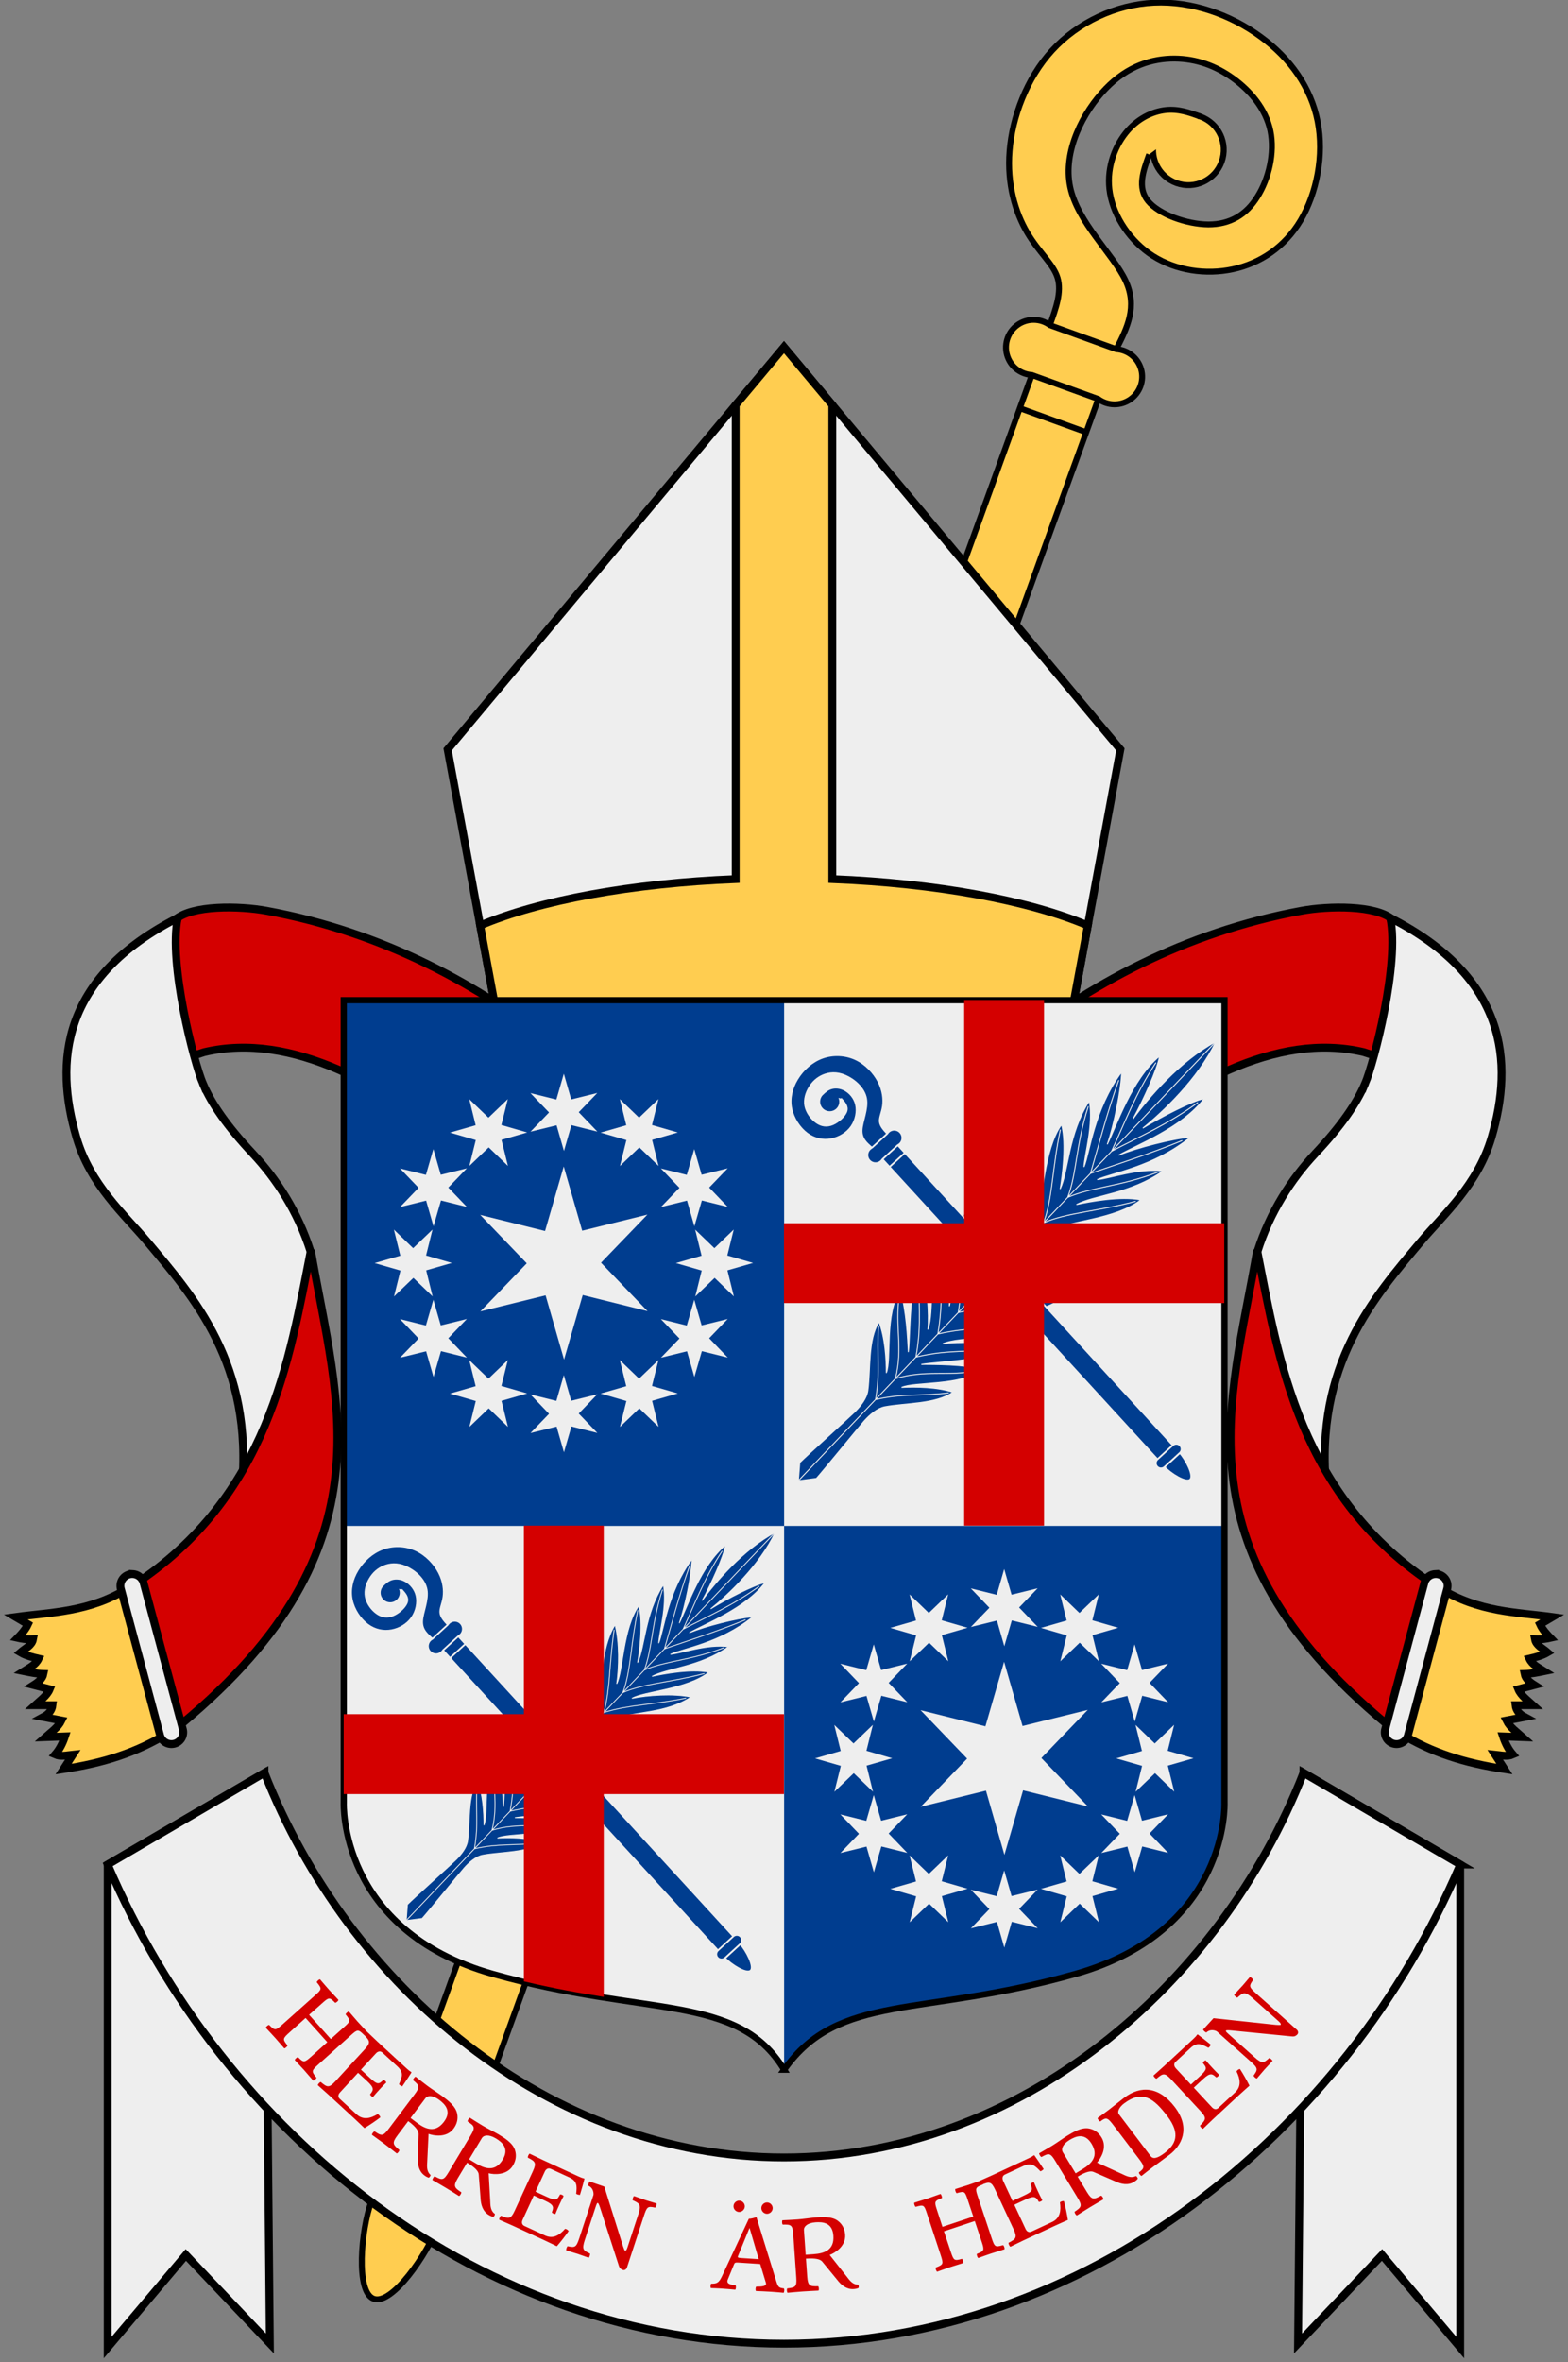
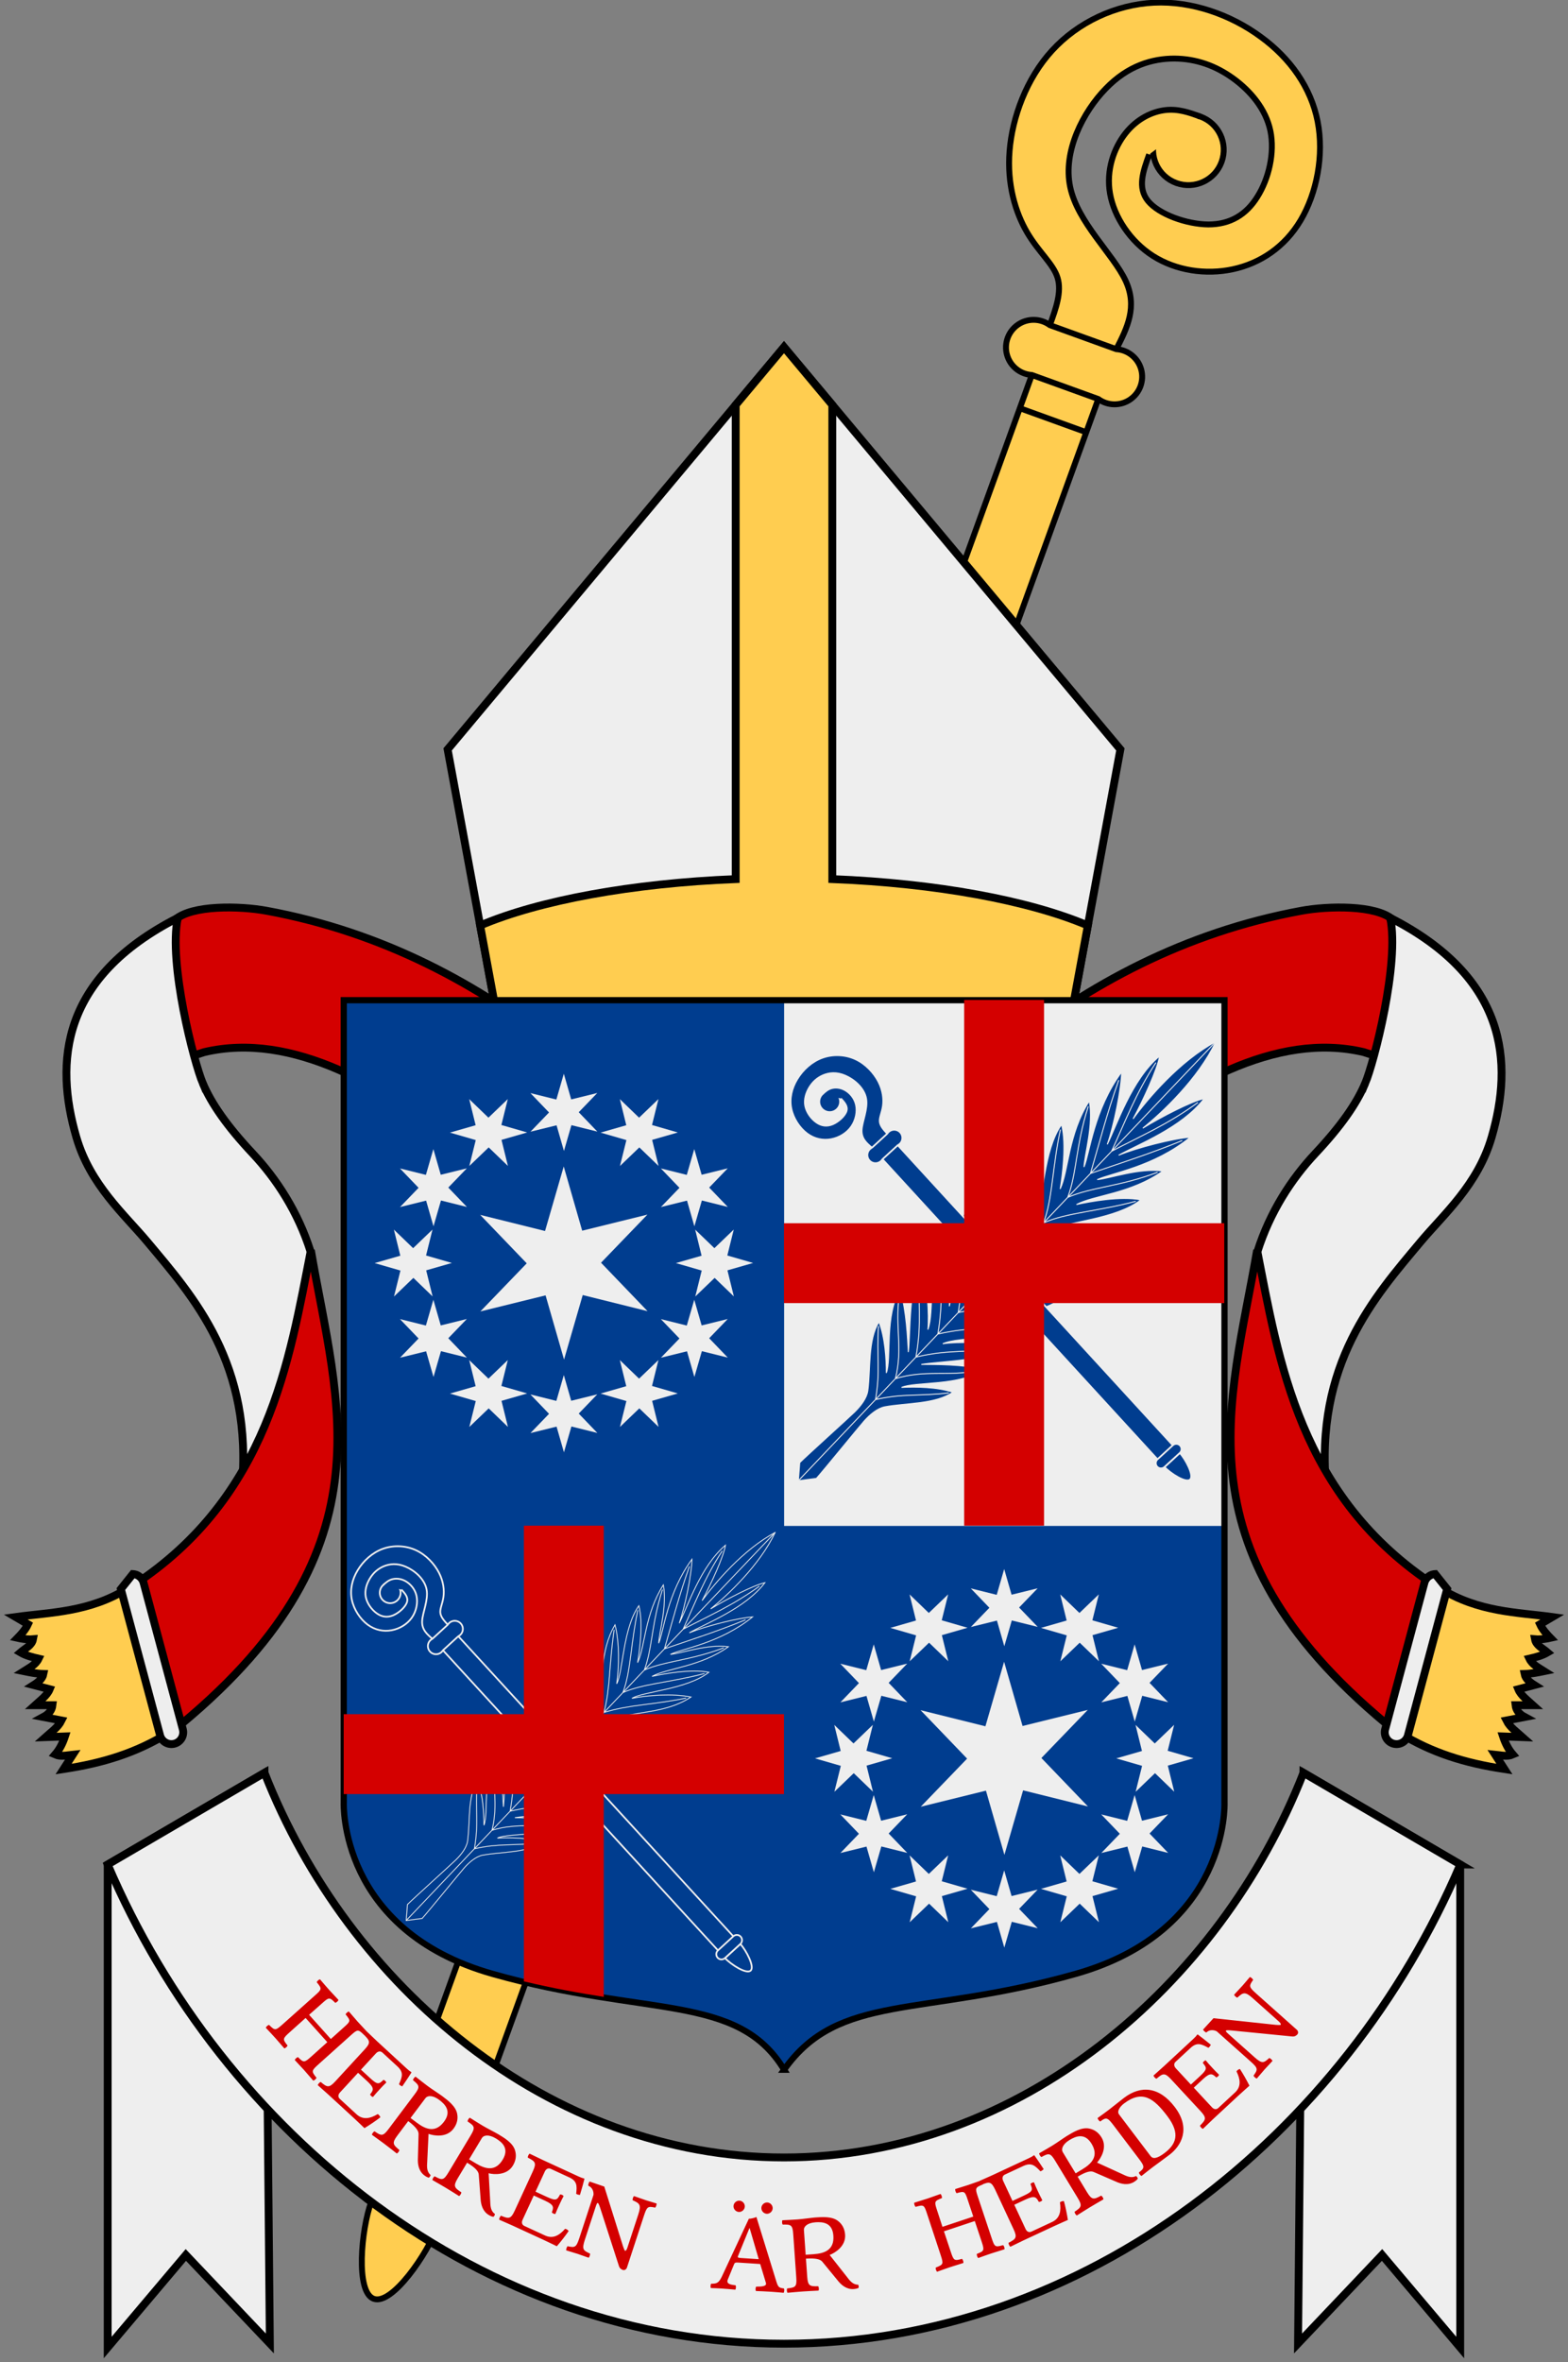
<svg xmlns="http://www.w3.org/2000/svg" xmlns:xlink="http://www.w3.org/1999/xlink" id="svg2" viewBox="0 0 399.324 601.427" version="1.1" width="399.322" height="601.424">
  <rect x="0" y="0" width="399.324" height="601.427" fill="#808080" stroke="none" />
  <defs id="defs81" />
  <g id="g4905" transform="translate(0.003,75.704)">
    <g id="PastoralCrook" style="fill:#ffcd50;stroke:#000000;stroke-width:30" transform="matrix(0.047,0.017,-0.017,0.047,147.172,-163.156)">
      <path id="bischof2/kugel-1" d="m 3960,1305 c 0,-99.411 -80.589,-180 -180,-180 -99.411,0 -180,80.589 -180,180 0,99.411 80.589,180 180,180 99.411,0 180,-80.589 180,-180 z" />
      <path id="bischof2/kugel-2" d="m 3780,12552.4 c 0,-149.117 -80.589,-270 -180,-270 -99.411,0 -180,120.883 -180,270 0,149.116 80.589,459.221 180,459.221 99.411,0 180,-310.105 180,-459.221 z" />
      <path id="bischof2/stab-1" d="m 3780,1125 c -60,0 -120,0 -180,30 -60,30 -120,90 -150,180 -30,90 -30,210 30,315 60,105 180,195 315,225 135,30 285,0 405,-75 120,-75 210,-195 240,-352 30,-158 0,-353 -90,-503 -90,-150 -240,-255 -420,-307 -180,-53 -390,-53 -570,22 -180,75 -330,225 -405,405 -75,180 -75,390 -30,555 45,165 135,285 225,360 90,75 180,105 225,165 45,60 45,150 45,240 l 0,10167.401 360,0 L 3780,2385 c 15,-120 30,-240 -75,-345 -105,-105 -330,-195 -427,-352 -98,-158 -68,-383 0,-533 67,-150 172,-225 277,-263 105,-37 210,-37 315,-7 105,30 210,90 270,187 60,98 75,233 52,338 -22,105 -82,180 -187,218 -105,37 -255,37 -330,-8 -75,-45 -75,-135 -75,-225" />
      <path id="bischof2/bund-1" d="m 3420,12552.4 360,0 c 49.706,0 90,-40.295 90,-90 0,-49.706 -40.294,-90 -90,-90 l -360,0 c -49.706,0 -90,40.294 -90,90 0,49.705 40.294,90 90,90 z" />
      <path id="bischof2/bund-2" d="m 3780,2385 -360,0 c -57.484,-16.774 -119.285,4.694 -153.992,53.491 -34.707,48.797 -34.707,114.221 0,163.018 34.707,48.797 96.508,70.265 153.992,53.491 l 360,0 c 57.484,16.774 119.285,-4.694 153.992,-53.491 34.707,-48.797 34.707,-114.221 0,-163.018 C 3899.285,2389.693 3837.484,2368.226 3780,2385 Z" />
      <path id="bischof2/linie-1" d="m 3420,2835 360,0" />
    </g>
    <g style="fill:#eeeeee;stroke:#000000;stroke-width:2" transform="translate(0.004,0)" id="NeckBands">
      <g id="NeckBandD">
        <path style="fill:#d40000" id="path9" d="m 67.83,156.173 c 29.946,5.508 54.476,19.009 74.517,34.979 l -21.812,27.373 c -22.44,-17.876 -46.13,-31.629 -68.53,-26.351 l -12.09,3.934 4.682,-37.647 c 4.27,-3.788 16.467,-3.531 23.223,-2.288 z" />
        <path id="path23" d="m 51.65,200.138 c 2.215,5.213 6.169,10.893 12.717,17.871 6.067,6.465 11.513,14.837 14.715,24.932 0.995,21.081 3.168,46.78 -6.876,53.335 l -10.668,7.182 c 3.097,-31.875 -12.364,-49.062 -24.016,-62.988 -5.826,-6.963 -14.544,-14.464 -18.086,-26.645 -5.556,-19.107 -3.968,-40.609 25.834,-55.838 -2.428,11.603 4.165,36.94 6.38,42.152 z" />
        <path style="fill:#ffcd50" id="path13" d="m 32.62,328.666 c -9.885,6.162 -19.775,6.111 -28.638,7.336 l 3.13,1.839 c -0.646,1.423 -1.925,2.774 -2.6,3.464 0.574,0.13 2.295,0.496 3.889,0.354 -0.289,1.573 -1.982,2.321 -3.182,3.359 1.419,0.831 3.004,1.222 4.596,1.591 -0.74,1.538 -2.282,2.274 -3.712,3.182 1.63,0.335 3.262,0.661 4.95,0.707 -0.234,1.186 -1.246,2.052 -2.475,2.828 l 4.066,1.061 c -0.643,1.568 -2.293,2.776 -3.712,4.066 l 4.419,0 c -0.143,1.269 -0.918,2.267 -2.298,3.005 l 4.596,0.884 c -0.874,1.764 -2.59,2.916 -4.066,4.243 l 4.95,-0.177 c -0.579,1.751 -1.366,3.316 -2.475,4.596 1.407,0.62 2.963,0.202 4.48,0.05 l -2.359,3.662 c 10.158,-1.532 18.56,-4.173 26.597,-9.132 z" />
        <path style="fill:#d40000" d="m 33.67,328.108 9.971,37.213 c 56.76,-45.53 42.25,-83.46 35.529,-122.712 -5.495,27.887 -10.667,62.825 -45.501,85.499 z" id="path27" />
-         <path d="m 33.82,325.066 a 3,3 0 0 1 2.75,2.262 l 9.971,37.213 a 3,3 0 1 1 -5.795,1.553 l -9.973,-37.213 a 3,3 0 0 1 3.047,-3.814 z" id="path31" />
+         <path d="m 33.82,325.066 a 3,3 0 0 1 2.75,2.262 l 9.971,37.213 a 3,3 0 1 1 -5.795,1.553 l -9.973,-37.213 z" id="path31" />
      </g>
      <use x="0" y="0" xlink:href="#NeckBandD" id="NeckBandS" transform="matrix(-1,0,0,1,399.31,-2.35383e-8)" width="100%" height="100%" />
    </g>
    <g style="stroke:#000000;stroke-width:2" transform="translate(-153.006,278.85)" id="Mitra">
      <path d="m 425.723,-95.518 12.607,-68.232 -85.665,-102.42 -85.665,102.42 12.607,68.232 z" style="fill:#eeeeee" id="use4233" />
      <path style="fill:#ffcd50" d="m 352.664,-266.17 -12.299,14.705 0,120.737 c -26.473,1.05 -50.109,5.44 -65.082,11.813 l 4.324,23.399 146.116,0 4.324,-23.399 c -14.974,-6.372 -38.61,-10.762 -65.082,-11.813 l 0,-120.735 -12.301,-14.707 z" id="path4242" />
    </g>
    <g id="MottoAndBand">
      <g style="fill:#eeeeee;stroke:#000000;stroke-width:2" id="MottoBand">
        <use height="100%" width="100%" transform="matrix(-1,0,0,1,399.292,0)" id="MottoBandS" xlink:href="#MottoBandD" y="0" x="0" />
        <path id="MottoBandD" d="M 27.423,399.016 67.358,375.667 68.721,520.959 47.326,498.427 27.423,521.989 Z" />
        <path id="MottoBandC" d="m 371.895,399.016 -39.935,-23.349 c -21.297,54.293 -72.515,97.934 -132.301,97.934 -59.786,0 -111.004,-43.641 -132.301,-97.934 l -39.935,23.349 c 29.309,68.706 95.411,122.004 172.235,122.004 76.824,0 142.927,-53.298 172.236,-122.004 z" />
      </g>
      <path d="m 318.949,432.98 6.765,6.027 c 0.403,0.359 0.55,0.691 0.43,0.825 -0.06,0.067 -0.718,0.084 -2.023,-0.074 l -15.074,-1.616 -2.659,2.894 c 0.035,0.232 0.595,0.731 0.829,0.738 0.845,-0.814 2.024,-0.648 2.683,-0.261 l 8.624,7.683 c 1.904,1.696 1.816,2.02 0.716,3.571 0.035,0.232 0.595,0.731 0.829,0.738 0.656,-0.782 1.452,-1.72 1.951,-2.28 0.399,-0.448 1.28,-1.391 2.04,-2.2 -0.035,-0.232 -0.595,-0.731 -0.829,-0.738 -1.414,1.272 -1.803,1.528 -3.729,-0.189 l -6.384,-5.687 c -0.717,-0.639 -1.053,-0.938 -0.913,-1.095 0.1,-0.112 0.481,-0.134 1.335,-0.056 l 15.472,1.53 c 0.727,0.086 1.114,-0.213 1.393,-0.527 0.259,-0.291 0.25,-0.822 -0.153,-1.181 l -10.326,-9.2 c -1.904,-1.696 -1.896,-1.93 -0.796,-3.481 -0.035,-0.232 -0.595,-0.731 -0.829,-0.738 -0.696,0.826 -1.412,1.675 -1.811,2.123 -0.439,0.493 -1.399,1.526 -2.2,2.379 0.035,0.232 0.595,0.731 0.829,0.738 1.414,-1.272 1.903,-1.64 3.829,0.076 z m -13.291,19.861 -2.376,2.203 -3.835,-4.136 c -0.469,-0.506 -0.593,-1.169 -0.065,-1.658 l 3.784,-3.509 c 1.65,-1.53 2.736,-1.064 4.566,-0.061 0.305,-0.201 0.486,-0.491 0.624,-0.783 -0.906,-0.756 -3.092,-2.452 -3.299,-2.587 -0.041,-0.044 -0.083,-0.046 -0.149,0.016 -0.313,0.413 -0.468,0.598 -0.996,1.088 l -7.479,6.936 c 0,0 -1.538,1.386 -2.659,2.383 -0.01,0.254 0.5,0.804 0.755,0.814 1.601,-1.362 2.077,-1.599 3.688,0.139 l 7.527,8.117 c 1.612,1.738 1.34,2.195 -0.139,3.688 -0.01,0.254 0.5,0.804 0.755,0.814 1.057,-1.022 2.599,-2.492 2.599,-2.492 l 6.379,-5.916 c 1.056,-0.979 2.857,-2.567 2.857,-2.567 -0.671,-1.341 -1.626,-3.033 -2.429,-4.252 -0.342,0.072 -0.647,0.273 -0.872,0.604 0.947,1.904 1.299,3.828 -0.373,5.378 l -4.246,3.937 c -0.484,0.449 -1.098,0.404 -1.628,-0.168 l -4.631,-4.993 2.376,-2.203 c 1.87,-1.734 2.385,-1.311 3.328,-0.426 0.254,0.01 0.716,-0.419 0.726,-0.673 -0.697,-0.663 -1.084,-1.081 -1.757,-1.807 -0.653,-0.704 -1.102,-1.188 -1.629,-1.845 -0.254,-0.01 -0.716,0.419 -0.726,0.673 0.995,1.205 1.194,1.552 -0.676,3.286 z m -12.62,20.429 -8.063,-10.64 c -0.598,-0.789 0.278,-2.017 1.258,-2.76 4.734,-3.588 7.65,-1.28 11.056,3.215 3.479,4.591 2.082,7.268 -0.739,9.406 -1.961,1.486 -2.969,1.497 -3.512,0.779 z M 282.467,461.407 c -1.148,0.87 -1.811,1.335 -2.929,2.145 -0.035,0.252 0.418,0.85 0.67,0.885 1.435,-1.087 1.819,-1.077 3.25,0.812 l 6.686,8.823 c 1.431,1.889 1.337,2.261 -0.097,3.349 -0.035,0.252 0.418,0.85 0.67,0.885 1.082,-0.857 1.733,-1.389 2.881,-2.258 0.813,-0.616 2.188,-1.583 4.245,-3.141 2.821,-2.138 5.59,-6.532 1.35,-12.127 -3.986,-5.26 -8.698,-5.567 -12.906,-2.378 -1.315,0.997 -2.958,2.355 -3.819,3.007 z m -10.078,7.742 c 1.565,-0.948 3.855,-1.915 5.597,0.958 1.85,3.053 0.176,4.98 -2.312,6.488 l -1.745,1.057 -3.281,-5.414 c -0.435,-0.718 -0.081,-1.986 1.741,-3.09 z m 4.447,13.301 -2.394,-3.951 c 2.155,-1.306 3.348,-1.538 4.075,-1.206 l 5.567,2.414 c 1.428,0.678 3.169,1.061 4.708,0.128 0.385,-0.233 0.79,-0.549 0.969,-0.833 -0.032,-0.226 -0.218,-0.534 -0.445,-0.677 -1.047,0.529 -2.026,0.246 -3.331,-0.402 l -6.599,-3.017 c 0.901,-1.002 2.705,-3.814 1.15,-6.38 -0.746,-1.232 -1.794,-2.035 -3.215,-2.296 -1.9,-0.357 -3.978,0.902 -5.595,1.882 -0.641,0.389 -2.755,1.88 -3.73,2.471 -0.949,0.575 -2.222,1.311 -3.341,1.954 -0.061,0.247 0.328,0.889 0.575,0.949 1.843,-1.011 2.254,-1.085 3.482,0.942 l 5.737,9.467 c 1.228,2.027 0.973,2.357 -0.777,3.523 -0.061,0.247 0.328,0.889 0.575,0.949 1.113,-0.71 2.329,-1.482 3.304,-2.073 0.975,-0.591 2.248,-1.327 3.443,-2.017 0.061,-0.247 -0.328,-0.889 -0.575,-0.949 -1.843,1.011 -2.357,1.147 -3.585,-0.879 z m -16.049,0.85 -2.937,1.369 -2.383,-5.112 c -0.291,-0.625 -0.206,-1.294 0.447,-1.598 l 4.677,-2.18 c 2.039,-0.951 2.931,-0.174 4.365,1.341 0.352,-0.098 0.613,-0.319 0.834,-0.554 -0.63,-0.997 -2.191,-3.281 -2.347,-3.474 -0.025,-0.054 -0.065,-0.069 -0.147,-0.031 -0.424,0.297 -0.629,0.426 -1.282,0.73 l -9.245,4.309 c 0,0 -1.889,0.847 -3.261,1.454 -0.087,0.239 0.23,0.919 0.469,1.006 1.941,-0.806 2.467,-0.885 3.468,1.263 l 4.676,10.034 c 1.001,2.148 0.602,2.5 -1.263,3.468 -0.087,0.239 0.23,0.919 0.469,1.006 1.32,-0.648 3.238,-1.575 3.238,-1.575 l 7.886,-3.675 c 1.305,-0.608 3.506,-1.568 3.506,-1.568 -0.228,-1.483 -0.618,-3.386 -1.009,-4.792 -0.348,-0.036 -0.7,0.061 -1.015,0.308 0.318,2.103 0.063,4.042 -2.003,5.005 l -5.248,2.446 c -0.598,0.279 -1.169,0.048 -1.499,-0.659 l -2.877,-6.173 2.937,-1.369 c 2.311,-1.077 2.672,-0.517 3.298,0.614 0.239,0.087 0.81,-0.179 0.897,-0.418 -0.46,-0.845 -0.701,-1.361 -1.119,-2.259 -0.406,-0.87 -0.684,-1.468 -0.985,-2.255 -0.239,-0.087 -0.81,0.179 -0.897,0.418 0.577,1.452 0.661,1.844 -1.651,2.921 z m -8.243,10.848 -3.536,-10.617 c -0.701,-2.106 -0.663,-2.277 1.291,-3.054 0.114,-0.228 -0.123,-0.939 -0.351,-1.053 -1.214,0.436 -2.713,0.967 -3.397,1.194 -0.683,0.228 -2.002,0.635 -3.264,1.024 -0.114,0.228 0.123,0.939 0.351,1.053 2.021,-0.578 2.087,-0.474 2.808,1.689 l 1.422,4.269 -7.856,2.616 -1.393,-4.279 c -0.711,-2.135 -0.673,-2.305 1.234,-3.035 0.114,-0.228 -0.123,-0.939 -0.351,-1.053 -1.214,0.436 -2.514,0.901 -3.254,1.147 -0.911,0.303 -2.173,0.692 -3.406,1.071 -0.114,0.228 0.123,0.939 0.351,1.053 2.078,-0.597 2.154,-0.464 2.865,1.67 l 3.507,10.626 c 0.72,2.258 0.73,2.381 -1.253,3.168 -0.114,0.228 0.123,0.939 0.351,1.053 1.214,-0.436 2.514,-0.901 3.397,-1.194 0.797,-0.265 2.059,-0.654 3.264,-1.024 0.114,-0.228 -0.123,-0.939 -0.351,-1.053 -1.964,0.559 -2.097,0.445 -2.846,-1.803 l -1.735,-5.209 7.856,-2.616 1.735,5.209 c 0.749,2.249 0.682,2.429 -1.196,3.149 -0.114,0.228 0.123,0.939 0.351,1.053 1.158,-0.417 2.4,-0.863 3.254,-1.147 0.825,-0.275 2.144,-0.683 3.406,-1.071 0.114,-0.228 -0.123,-0.939 -0.351,-1.053 -2.021,0.578 -2.154,0.464 -2.903,-1.784 z m -44.852,-4.04 c 1.825,-0.129 4.305,0.058 4.541,3.409 0.251,3.561 -2.118,4.51 -5.021,4.715 l -2.035,0.143 -0.445,-6.314 c -0.059,-0.838 0.835,-1.803 2.96,-1.953 z m -2.121,13.863 -0.325,-4.609 c 2.514,-0.177 3.68,0.162 4.176,0.789 l 3.849,4.691 c 0.961,1.256 2.334,2.392 4.129,2.265 0.449,-0.032 0.953,-0.127 1.242,-0.298 0.075,-0.216 0.05,-0.575 -0.087,-0.806 -1.173,-0.008 -1.914,-0.707 -2.779,-1.879 l -4.492,-5.698 c 1.259,-0.48 4.149,-2.157 3.938,-5.149 -0.101,-1.436 -0.666,-2.63 -1.811,-3.511 -1.527,-1.186 -3.951,-1.015 -5.836,-0.882 -0.748,0.053 -3.309,0.414 -4.446,0.494 -1.107,0.078 -2.576,0.151 -3.865,0.212 -0.167,0.192 -0.114,0.94 0.078,1.107 2.101,-0.058 2.501,0.064 2.667,2.429 l 0.778,11.043 c 0.167,2.364 -0.212,2.541 -2.3,2.779 -0.167,0.192 -0.114,0.94 0.078,1.107 1.315,-0.123 2.749,-0.254 3.886,-0.334 1.137,-0.08 2.606,-0.153 3.984,-0.221 0.167,-0.192 0.114,-0.94 -0.078,-1.107 -2.101,0.058 -2.62,-0.056 -2.787,-2.42 z m -18.769,-18.027 c -0.051,0.778 0.565,1.48 1.343,1.531 0.778,0.051 1.48,-0.565 1.531,-1.343 0.051,-0.778 -0.565,-1.48 -1.343,-1.531 -0.778,-0.051 -1.48,0.565 -1.531,1.343 z m 7.095,0.462 c -0.051,0.778 0.565,1.48 1.343,1.531 0.778,0.051 1.48,-0.565 1.531,-1.343 0.051,-0.778 -0.565,-1.48 -1.343,-1.531 -0.778,-0.051 -1.48,0.565 -1.531,1.343 z m -5.253,12.796 c -0.659,-0.043 -0.832,-0.144 -0.723,-0.438 l 2.933,-7.175 0.06,0.004 2.311,7.907 -4.58,-0.298 z m -3.304,5.497 1.608,-3.924 c 0.177,-0.409 0.361,-0.458 1.079,-0.411 l 5.568,0.363 1.46,4.815 c 0.275,0.86 -1.024,0.955 -2.467,0.952 -0.191,0.168 -0.24,0.916 -0.072,1.108 1.11,0.042 2.758,0.12 3.926,0.196 1.227,0.08 2.213,0.174 3.11,0.263 0.191,-0.168 0.24,-0.916 0.072,-1.108 -1.162,-0.166 -1.427,-0.243 -1.876,-1.655 l -5.116,-16.538 c -0.467,0.24 -1.534,0.471 -1.923,0.446 l -6.882,14.734 c -0.802,1.691 -1.38,1.804 -2.703,1.808 -0.191,0.168 -0.24,0.916 -0.072,1.108 0.84,0.025 1.86,0.061 2.668,0.114 1.168,0.076 2.423,0.188 3.529,0.29 0.191,-0.168 0.24,-0.916 0.072,-1.108 -1.134,-0.134 -2.445,-0.31 -1.98,-1.452 z m -22.763,-16.667 -2.823,8.609 c -0.168,0.513 -0.414,0.78 -0.585,0.724 -0.086,-0.028 -0.364,-0.624 -0.74,-1.884 l -4.54,-14.464 -3.716,-1.281 c -0.199,0.124 -0.432,0.837 -0.346,1.055 1.084,0.45 1.402,1.596 1.311,2.356 l -3.599,10.975 c -0.794,2.423 -1.126,2.472 -2.988,2.083 -0.199,0.124 -0.432,0.837 -0.346,1.055 0.979,0.289 2.157,0.644 2.869,0.878 0.57,0.187 1.787,0.617 2.832,0.992 0.199,-0.124 0.432,-0.837 0.346,-1.055 -1.731,-0.788 -2.121,-1.043 -1.317,-3.494 l 2.664,-8.124 c 0.299,-0.912 0.439,-1.34 0.639,-1.274 0.143,0.047 0.315,0.387 0.585,1.202 l 4.778,14.795 c 0.212,0.701 0.64,0.936 1.039,1.067 0.371,0.122 0.853,-0.099 1.022,-0.612 l 4.309,-13.142 c 0.794,-2.423 1.012,-2.51 2.874,-2.12 0.199,-0.124 0.432,-0.837 0.346,-1.055 -1.036,-0.308 -2.1,-0.625 -2.67,-0.812 -0.627,-0.206 -1.958,-0.673 -3.06,-1.066 -0.199,0.124 -0.432,0.837 -0.346,1.055 1.73,0.788 2.263,1.089 1.459,3.541 z m -23.255,-4.364 -2.943,-1.356 2.36,-5.123 c 0.289,-0.627 0.854,-0.994 1.508,-0.692 l 4.687,2.159 c 2.044,0.942 2.028,2.123 1.799,4.198 0.302,0.205 0.639,0.261 0.962,0.278 0.353,-1.125 1.087,-3.793 1.133,-4.036 0.025,-0.054 0.01,-0.094 -0.071,-0.132 -0.501,-0.132 -0.731,-0.205 -1.385,-0.506 l -9.264,-4.268 c 0,0 -1.868,-0.893 -3.217,-1.548 -0.239,0.088 -0.553,0.769 -0.464,1.008 1.87,0.96 2.27,1.31 1.278,3.463 l -4.632,10.054 c -0.992,2.153 -1.518,2.075 -3.463,1.278 -0.239,0.088 -0.553,0.769 -0.464,1.008 1.348,0.588 3.295,1.452 3.295,1.452 l 7.902,3.64 c 1.308,0.603 3.463,1.661 3.463,1.661 0.984,-1.132 2.184,-2.66 3.004,-3.868 -0.197,-0.289 -0.499,-0.494 -0.891,-0.576 -1.399,1.602 -3.043,2.661 -5.113,1.707 l -5.259,-2.423 c -0.599,-0.276 -0.793,-0.861 -0.466,-1.569 l 2.85,-6.185 2.943,1.356 c 2.316,1.067 2.122,1.704 1.664,2.913 0.088,0.239 0.66,0.502 0.899,0.414 0.347,-0.897 0.586,-1.415 1,-2.314 0.402,-0.872 0.678,-1.471 1.084,-2.209 -0.088,-0.239 -0.66,-0.502 -0.899,-0.414 -0.735,1.379 -0.979,1.696 -3.295,0.629 z m -13.057,-14.918 c 1.569,0.942 3.493,2.517 1.764,5.397 -1.837,3.061 -4.322,2.479 -6.817,0.981 l -1.749,-1.05 3.258,-5.427 c 0.432,-0.72 1.719,-0.998 3.545,0.099 z m -9.69,10.139 2.378,-3.961 c 2.161,1.297 2.922,2.244 2.968,3.041 l 0.462,6.051 c 0.067,1.58 0.54,3.298 2.083,4.224 0.386,0.232 0.854,0.443 1.188,0.468 0.185,-0.134 0.371,-0.442 0.391,-0.71 -0.957,-0.679 -1.162,-1.678 -1.198,-3.134 l -0.41,-7.244 c 1.307,0.33 4.636,0.613 6.18,-1.959 0.741,-1.235 0.963,-2.536 0.531,-3.915 -0.571,-1.847 -2.654,-3.098 -4.275,-4.071 -0.643,-0.386 -2.948,-1.56 -3.925,-2.146 -0.952,-0.571 -2.197,-1.354 -3.287,-2.043 -0.247,0.062 -0.633,0.705 -0.571,0.952 1.754,1.158 2.011,1.487 0.792,3.519 l -5.698,9.491 c -1.22,2.032 -1.631,1.96 -3.478,0.956 -0.247,0.062 -0.633,0.705 -0.571,0.952 1.147,0.654 2.397,1.369 3.375,1.956 0.977,0.587 2.222,1.369 3.39,2.105 0.247,-0.062 0.633,-0.705 0.571,-0.952 -1.754,-1.158 -2.114,-1.549 -0.894,-3.581 z m -4.704,-19.934 c 1.463,1.099 3.213,2.865 1.195,5.551 -2.145,2.854 -4.556,2.018 -6.882,0.27 l -1.631,-1.226 3.803,-5.06 c 0.505,-0.672 1.813,-0.814 3.516,0.465 z m -10.689,9.08 2.776,-3.693 c 2.015,1.514 2.674,2.535 2.637,3.333 l -0.168,6.066 c -0.098,1.578 0.195,3.336 1.634,4.418 0.36,0.27 0.804,0.529 1.133,0.589 0.198,-0.114 0.414,-0.402 0.463,-0.666 -0.881,-0.775 -0.982,-1.789 -0.867,-3.241 l 0.343,-7.248 c 1.266,0.463 4.547,1.09 6.349,-1.308 0.865,-1.151 1.22,-2.423 0.934,-3.839 -0.376,-1.896 -2.319,-3.356 -3.83,-4.492 -0.6,-0.451 -2.77,-1.857 -3.682,-2.541 -0.887,-0.667 -2.045,-1.574 -3.058,-2.373 -0.252,0.036 -0.703,0.635 -0.667,0.887 1.625,1.334 1.846,1.688 0.423,3.582 l -6.65,8.85 c -1.424,1.895 -1.826,1.78 -3.559,0.591 -0.252,0.036 -0.703,0.635 -0.667,0.887 1.073,0.769 2.242,1.61 3.154,2.295 0.911,0.685 2.069,1.592 3.154,2.445 0.252,-0.036 0.703,-0.635 0.667,-0.887 -1.625,-1.334 -1.942,-1.76 -0.519,-3.655 z m -6.878,-14.595 -2.384,-2.194 3.819,-4.15 c 0.467,-0.508 1.118,-0.683 1.648,-0.196 l 3.797,3.494 c 1.656,1.524 1.278,2.643 0.423,4.547 0.224,0.288 0.528,0.445 0.83,0.56 0.682,-0.963 2.199,-3.276 2.318,-3.493 0.041,-0.044 0.039,-0.087 -0.027,-0.147 -0.436,-0.279 -0.633,-0.42 -1.163,-0.907 l -7.506,-6.907 c 0,0 -1.503,-1.424 -2.586,-2.462 -0.254,0.011 -0.762,0.562 -0.752,0.817 1.484,1.488 1.758,1.944 0.153,3.688 l -7.496,8.146 c -1.605,1.744 -2.082,1.509 -3.688,0.153 -0.254,0.011 -0.762,0.562 -0.752,0.817 1.102,0.973 2.69,2.394 2.69,2.394 l 6.402,5.891 c 1.06,0.975 2.785,2.644 2.785,2.644 1.284,-0.775 2.895,-1.861 4.047,-2.758 -0.099,-0.336 -0.323,-0.624 -0.671,-0.821 -1.823,1.095 -3.713,1.598 -5.391,0.054 l -4.261,-3.921 c -0.486,-0.447 -0.49,-1.062 0.038,-1.636 l 4.611,-5.011 2.384,2.194 c 1.876,1.727 1.496,2.273 0.689,3.284 0.011,0.254 0.474,0.681 0.729,0.67 0.606,-0.747 0.992,-1.167 1.662,-1.895 0.65,-0.706 1.097,-1.192 1.71,-1.77 -0.011,-0.254 -0.474,-0.681 -0.729,-0.67 -1.123,1.087 -1.453,1.313 -3.329,-0.414 z m -13.235,-3.519 8.328,-7.474 c 1.652,-1.483 1.824,-1.516 3.316,-0.033 0.254,0.014 0.812,-0.487 0.826,-0.741 -0.884,-0.94 -1.968,-2.103 -2.449,-2.639 -0.481,-0.536 -1.38,-1.583 -2.24,-2.585 -0.254,-0.014 -0.812,0.487 -0.826,0.741 1.336,1.623 1.266,1.725 -0.43,3.248 l -3.349,3.006 -5.531,-6.162 3.369,-2.983 c 1.674,-1.503 1.846,-1.536 3.276,-0.078 0.254,0.014 0.812,-0.487 0.826,-0.741 -0.884,-0.94 -1.828,-1.947 -2.349,-2.527 -0.641,-0.714 -1.501,-1.717 -2.34,-2.697 -0.254,-0.014 -0.812,0.487 -0.826,0.741 1.376,1.668 1.284,1.79 -0.39,3.293 L 71.934,439.74 c -1.784,1.561 -1.893,1.619 -3.405,0.114 -0.254,-0.014 -0.812,0.487 -0.826,0.741 0.884,0.94 1.828,1.947 2.449,2.639 0.561,0.625 1.42,1.628 2.24,2.585 0.254,0.014 0.812,-0.487 0.826,-0.741 -1.296,-1.578 -1.244,-1.745 0.52,-3.329 l 4.086,-3.667 5.531,6.162 -4.086,3.667 c -1.764,1.583 -1.956,1.594 -3.365,0.158 -0.254,-0.014 -0.812,0.487 -0.826,0.741 0.844,0.895 1.748,1.858 2.349,2.527 0.581,0.647 1.481,1.694 2.34,2.697 0.254,0.014 0.812,-0.487 0.826,-0.741 -1.336,-1.623 -1.284,-1.79 0.48,-3.373 z" style="font-style:normal;font-variant:normal;font-weight:normal;font-stretch:normal;font-size:30px;line-height:125%;font-family:'Linux Libertine Mono O';-inkscape-font-specification:'Linux Libertine Mono O';text-align:start;letter-spacing:0px;word-spacing:0px;text-anchor:start;fill:#d40000;fill-opacity:1;stroke:none;stroke-width:1px;stroke-linecap:butt;stroke-linejoin:miter;stroke-opacity:1" id="path3568" />
    </g>
  </g>
  <g transform="matrix(0.905,0,0,0.905,53.943,109.282)" id="Shield">
    <path d="m 243.05,434.578 c 43.384,-12.27 41.906,-48.156 41.906,-48.156 l 0.006,-77.875 0.006,-147.906 -123.919,-2e-4 -123.906,-2.2e-4 -0.007,147.906 -0.007,77.786 c 0,7e-5 -1.46,35.884 41.924,48.155 43.384,12.27 68.862,5.307 81.995,26.986 15.432,-21.737 38.616,-14.624 82,-26.895 z" style="fill:#003d8f" id="Field-1-4" />
    <path style="fill:#eeeeee;stroke:none" id="Field-2" d="m 161.05,308.547 123.919,0 5.4e-4,-147.906 -123.919,10e-6 z" />
-     <path style="fill:#eeeeee" id="Field-3" d="m 161.05,461.43 1e-5,-152.883 -123.919,-2.2e-4 0,77.786 c 0,7e-5 -1.46,35.884 41.924,48.155 43.384,12.27 68.862,5.307 81.995,26.943 z" />
    <path d="m 161.05,461.524 c 15.432,-21.78 38.611,-14.673 81.995,-26.943 43.384,-12.27 41.924,-48.155 41.924,-48.155 l 0,-225.786 -247.838,0 0,225.786 c 0,6e-5 -1.46,35.884 41.924,48.155 43.384,12.27 68.862,5.307 81.995,26.943 z" id="ShieldFrame" style="fill:none;stroke:#000000;stroke-width:1.752" />
    <g transform="matrix(0.471,0,0,0.471,39.963,168.465)" id="g3582">
      <path d="m 75.5,111.611 38.742,9.627 11.163,-38.549 11.034,38.365 38.966,-9.607 -27.708,28.738 27.803,28.942 -38.742,-9.627 -11.163,38.549 -11.034,-38.365 -38.966,9.607 L 103.303,140.553 75.5,111.611 Z" style="fill:#eeeeee;fill-opacity:1;fill-rule:nonzero;stroke:none;stroke-width:2;stroke-miterlimit:4;stroke-dasharray:none;stroke-opacity:1" id="6-pt-star-sharp" />
      <use transform="matrix(0.4,0,0,0.4,75.3,-5.778)" id="use2163" x="0" y="0" width="251" height="304.05" xlink:href="#6-pt-star-sharp" />
      <use transform="translate(0,179.994)" id="use2175" x="0" y="0" width="251" height="304.05" xlink:href="#use2163" />
      <use transform="matrix(0.866,-0.5,0.5,0.866,-53.37,81.556)" id="use2177" x="0" y="0" width="251" height="304.05" xlink:href="#use2163" />
      <use transform="matrix(0.866,-0.5,0.5,0.866,-53.37,81.556)" id="use2179" x="0" y="0" width="251" height="304.05" xlink:href="#use2175" />
      <use transform="matrix(0.5,-0.866,0.866,0.5,-58.811,178.87)" id="use2181" x="0" y="0" width="251" height="304.05" xlink:href="#use2163" />
      <use transform="matrix(0.5,-0.866,0.866,0.5,-58.811,178.87)" id="use2183" x="0" y="0" width="251" height="304.05" xlink:href="#use2175" />
      <use transform="matrix(2.018922e-7,-1,1,2.018922e-7,-14.867,265.867)" id="use2185" x="0" y="0" width="251" height="304.05" xlink:href="#use2163" />
      <use transform="matrix(2.018922e-7,-1,1,2.018922e-7,-14.867,265.867)" id="use2187" x="0" y="0" width="251" height="304.05" xlink:href="#use2175" />
      <use transform="matrix(-0.5,-0.866,0.866,-0.5,66.689,319.237)" id="use2189" x="0" y="0" width="251" height="304.05" xlink:href="#use2163" />
      <use transform="matrix(-0.5,-0.866,0.866,-0.5,66.689,319.237)" id="use2191" x="0" y="0" width="251" height="304.05" xlink:href="#use2175" />
      <use transform="matrix(-0.866,-0.5,0.5,-0.866,164.003,324.678)" id="use2193" x="0" y="0" width="251" height="304.05" xlink:href="#use2163" />
      <use transform="matrix(-0.866,-0.5,0.5,-0.866,164.003,324.678)" id="use2195" x="0" y="0" width="251" height="304.05" xlink:href="#use2175" />
    </g>
    <use height="100%" width="100%" transform="translate(123.922,139.342)" id="use3530" xlink:href="#g3582" y="0" x="0" />
    <g transform="matrix(0.537,0.022,-0.022,0.537,-137.528,-39.203)" style="fill:#003d8f;stroke:#eeeeee;stroke-width:0.5" id="Palm-leaf">
      <path id="path4732-3" d="m 796.984,361.253 c -18.473,10.896 -34.334,31.272 -41.58,42.111 5.016,-10.293 11.661,-26.541 12.494,-33.354 -14.181,12.935 -20.94,37.356 -25.453,47.256 3.025,-10.019 6.139,-29.066 5.965,-38.149 -13.815,20.562 -14.886,43.066 -17.657,50.484 -0.021,-6.523 4.191,-22.323 1.35,-34.62 -10.392,17.831 -9.264,37.159 -13.354,46.635 0.855,-6.811 2.438,-23.533 -0.637,-33.728 -8.972,13.922 -7.701,39.342 -11.227,46.767 0.965,-9.573 0.778,-24.329 -2.424,-34.878 -8.52,15.915 -5.187,33.477 -8.921,47.54 -0.57,-7.009 1.115,-26.104 -2.917,-35.933 -9.549,13.458 -4.021,37.447 -8.301,49.514 0.748,-9.687 -0.776,-27.997 -3.407,-36.293 -7.576,12.012 -3.782,36.843 -7.541,48.333 0.328,-7.977 1.257,-25.135 -3.713,-37.369 -7.575,13.043 -3.86,38.735 -6.37,49.751 -0.385,-10.005 -0.23,-24.982 -4.316,-35.52 -8.39,15.87 -3.115,38.31 -6.406,48.173 0.391,-7.758 -1.208,-24.426 -4.92,-34.202 -6.081,10.707 -4.054,36.798 -4.827,46.394 -0.748,-7.402 -1.829,-21.098 -5.521,-32.235 -7.83,12.704 -2.979,36.298 -5.547,43.616 -0.304,-7.375 -1.447,-18.563 -4.933,-26.504 -5.507,9.523 -3.307,25.102 -4.355,36.142 -0.378,3.985 -3.389,8.221 -6.488,11.515 -2.858,3.038 -23.632,23.352 -27.579,27.598 l -0.336,9.493 9.354,-1.595 c 3.688,-4.472 21.087,-27.742 23.722,-30.975 2.857,-3.505 6.671,-7.038 10.571,-7.938 10.805,-2.494 26.527,-2.377 35.241,-9.091 -8.331,-2.409 -19.572,-2.067 -26.923,-1.397 6.916,-3.51 30.944,-1.811 42.505,-11.247 -11.527,-2.192 -25.234,-1.448 -32.67,-1.214 9.41,-2.031 35.541,-3.46 45.353,-10.899 -10.18,-2.392 -26.925,-1.79 -34.564,-0.38 9.343,-4.562 32.282,-2.291 46.908,-12.699 -10.984,-2.661 -25.81,-0.534 -35.779,0.403 10.589,-3.94 36.547,-3.644 48.477,-12.872 -12.781,-3.314 -29.668,-0.132 -37.532,1.245 10.894,-5.24 36.021,-4.742 46.93,-13.835 -8.57,-1.515 -26.921,-0.612 -36.425,1.406 11.398,-5.832 35.895,-3.525 47.977,-14.764 -10.274,-2.702 -28.982,1.485 -36.004,1.844 13.449,-5.555 31.297,-4.565 45.95,-15.108 -10.879,-1.784 -25.53,-0.025 -34.893,2.194 6.895,-4.474 32.261,-6.564 44.879,-17.293 -10.512,-1.705 -26.879,2.069 -33.518,3.814 8.854,-5.304 28.162,-6.733 44.468,-19.384 -12.564,-1.195 -27.659,5.072 -34.128,5.911 6.988,-3.725 29.154,-7.752 47.716,-24.156 -9.027,1.024 -27.509,6.611 -37.042,10.93 9.219,-5.779 32.536,-15.698 43.489,-31.46 -6.643,1.724 -21.874,10.452 -31.416,16.781 9.789,-8.612 27.908,-27.01 36.275,-46.757 z" />
      <path d="m 626.677,517.165 c -0.508,15.188 2.036,23.715 -0.018,38.548 m 10.184,-54.838 c -1.646,16.319 3.148,27.409 -0.225,43.467 m 10.759,-57.824 c -1.094,17.726 2.204,27.234 -0.493,46.102 m 11.964,-60.395 c -1.552,21.367 1.521,28.215 -0.981,47.854 m 11.548,-62.124 c -0.754,19.95 0.743,33.377 -1.335,50.463 m 12.568,-61.286 c -1.811,16.786 0.921,37.337 -2.918,50.841 m 14.597,-64.641 c -2.712,21.499 0.267,30.402 -3.769,51.706 m 15.52,-62.328 c -2.28,21.572 -0.744,33.838 -4.021,49.198 m 17.546,-61.381 c -3.481,20.397 -2.606,36.815 -6.868,49.189 m 20.972,-61.956 c -5.788,20.846 -4.451,34.823 -8.82,48.082 m 24.194,-62.45 c -5.492,17.754 -8.605,32.493 -12.805,49.446 m 31.877,-59.396 c -9.831,16.345 -14.742,31.368 -21.303,47.323 m -79.983,129.848 c -14.989,2.506 -23.776,1.107 -38.209,5.098 m 53.018,-17.323 c -15.96,3.783 -27.584,0.492 -43.058,5.951 m 55.901,-18.286 c -17.427,3.421 -27.287,1.405 -45.635,6.565 m 58.291,-19.82 c -20.976,4.354 -28.17,2.211 -47.308,7.279 m 60.06,-19.635 c -19.677,3.377 -33.183,3.663 -49.847,7.974 m 59.095,-20.536 c -16.401,4.008 -37.133,4.008 -50.013,9.593 m 62.154,-22.989 c -20.954,5.522 -30.172,3.742 -50.758,10.551 m 59.739,-23.6 c -21.083,5.104 -33.445,5.198 -48.239,10.47 m 58.533,-25.483 c -19.76,6.139 -36.151,7.435 -47.855,13.292 m 58.651,-28.954 c -19.902,8.485 -33.932,9.002 -46.5,15.08 m 58.716,-32.214 c -16.875,7.784 -31.076,12.812 -47.327,19.21 m 54.677,-39.427 c -14.907,11.899 -29.151,18.748 -44.103,27.354 m 52.133,-59.514 -208.922,238.538" style="fill:none" id="path4792-8-4" />
    </g>
    <g transform="matrix(-0.012,0.011,0.011,0.012,204.878,131.948)" id="PastoralCrook-1" style="fill:#003d8f;stroke:#eeeeee;stroke-width:30">
      <path id="bischof2/kugel-1-9" d="m 3960,1305 c 0,-99.411 -80.589,-180 -180,-180 -99.411,0 -180,80.589 -180,180 0,99.411 80.589,180 180,180 99.411,0 180,-80.589 180,-180 z" />
      <path id="bischof2/kugel-2-6" d="m 3780,9869.876 c 0,-149.117 -80.589,-270 -180,-270 -99.411,0 -180,120.883 -180,270 0,149.116 80.589,459.221 180,459.221 99.411,0 180,-310.105 180,-459.221 z" />
      <path id="bischof2/stab-1-2" d="m 3780,1125 c -60,0 -120,0 -180,30 -60,30 -120,90 -150,180 -30,90 -30,210 30,315 60,105 180,195 315,225 135,30 285,0 405,-75 120,-75 210,-195 240,-352 30,-158 0,-353 -90,-503 -90,-150 -240,-255 -420,-307 -180,-53 -390,-53 -570,22 -180,75 -330,225 -405,405 -75,180 -75,390 -30,555 45,165 135,285 225,360 90,75 180,105 225,165 45,60 45,150 45,240 l 0,7484.877 360,0 0,-7484.877 c 15,-120 30,-240 -75,-345 -105,-105 -330,-195 -427,-352 -98,-158 -68,-383 0,-533 67,-150 172,-225 277,-263 105,-37 210,-37 315,-7 105,30 210,90 270,187 60,98 75,233 52,338 -22,105 -82,180 -187,218 -105,37 -255,37 -330,-8 -75,-45 -75,-135 -75,-225" />
      <path id="bischof2/bund-1-5" d="m 3420,9869.876 360,0 c 49.706,0 90,-40.295 90,-90 0,-49.706 -40.294,-90 -90,-90 l -360,0 c -49.706,0 -90,40.294 -90,90 0,49.705 40.294,90 90,90 z" />
      <path id="bischof2/bund-2-4" d="m 3780,2385 -360,0 c -57.484,-16.774 -119.285,4.694 -153.992,53.491 -34.707,48.797 -34.707,114.221 0,163.018 34.707,48.797 96.508,70.265 153.992,53.491 l 360,0 c 57.484,16.774 119.285,-4.694 153.992,-53.491 34.707,-48.797 34.707,-114.221 0,-163.018 C 3899.285,2389.693 3837.484,2368.226 3780,2385 Z" />
-       <path id="bischof2/linie-1-4" d="m 3420,2835 360,0" />
    </g>
    <path id="path3444" transform="matrix(1.105,0,0,1.105,-59.619,-120.779)" d="M 245.555 254.629 L 245.555 311.461 L 199.662 311.461 L 199.66 331.797 L 245.555 331.797 L 245.555 388.455 L 265.891 388.455 L 265.891 331.797 L 311.783 331.797 L 311.783 311.461 L 265.891 311.461 L 265.891 254.629 L 245.555 254.629 z " style="color:#000000;font-style:normal;font-variant:normal;font-weight:normal;font-stretch:normal;font-size:medium;line-height:normal;font-family:sans-serif;text-indent:0;text-align:start;text-decoration:none;text-decoration-line:none;text-decoration-style:solid;text-decoration-color:#000000;letter-spacing:normal;word-spacing:normal;text-transform:none;direction:ltr;block-progression:tb;writing-mode:lr-tb;baseline-shift:baseline;text-anchor:start;white-space:normal;clip-rule:nonzero;display:inline;overflow:visible;visibility:visible;opacity:1;isolation:auto;mix-blend-mode:normal;color-interpolation:sRGB;color-interpolation-filters:linearRGB;solid-color:#000000;solid-opacity:1;fill:#d40000;fill-opacity:1;fill-rule:evenodd;stroke:none;stroke-width:45;stroke-linecap:butt;stroke-linejoin:miter;stroke-miterlimit:4;stroke-dasharray:none;stroke-dashoffset:0;stroke-opacity:1;color-rendering:auto;image-rendering:auto;shape-rendering:auto;text-rendering:auto;enable-background:accumulate" />
    <use id="use3624" xlink:href="#Palm-leaf" y="0" x="0" width="100%" height="100%" transform="matrix(0.884,0,0,0.884,-91.212,158.044)" />
    <use id="use3626" xlink:href="#PastoralCrook-1" y="0" x="0" width="100%" height="100%" transform="translate(-123.674,138.15)" />
    <path id="use3628" transform="matrix(1.105,0,0,1.105,-59.619,-120.779)" d="M 133.43 388.455 L 133.43 436.459 L 87.539 436.459 L 87.539 456.795 L 133.43 456.795 L 133.43 504.48 C 140.839 506.259 147.585 507.455 153.766 508.428 L 153.766 456.795 L 199.66 456.795 L 199.66 436.459 L 153.766 436.459 L 153.766 388.455 L 133.43 388.455 z " style="color:#000000;font-style:normal;font-variant:normal;font-weight:normal;font-stretch:normal;font-size:medium;line-height:normal;font-family:sans-serif;text-indent:0;text-align:start;text-decoration:none;text-decoration-line:none;text-decoration-style:solid;text-decoration-color:#000000;letter-spacing:normal;word-spacing:normal;text-transform:none;direction:ltr;block-progression:tb;writing-mode:lr-tb;baseline-shift:baseline;text-anchor:start;white-space:normal;clip-rule:nonzero;display:inline;overflow:visible;visibility:visible;opacity:1;isolation:auto;mix-blend-mode:normal;color-interpolation:sRGB;color-interpolation-filters:linearRGB;solid-color:#000000;solid-opacity:1;fill:#d40000;fill-opacity:1;fill-rule:evenodd;stroke:none;stroke-width:45;stroke-linecap:butt;stroke-linejoin:miter;stroke-miterlimit:4;stroke-dasharray:none;stroke-dashoffset:0;stroke-opacity:1;color-rendering:auto;image-rendering:auto;shape-rendering:auto;text-rendering:auto;enable-background:accumulate" />
  </g>
</svg>